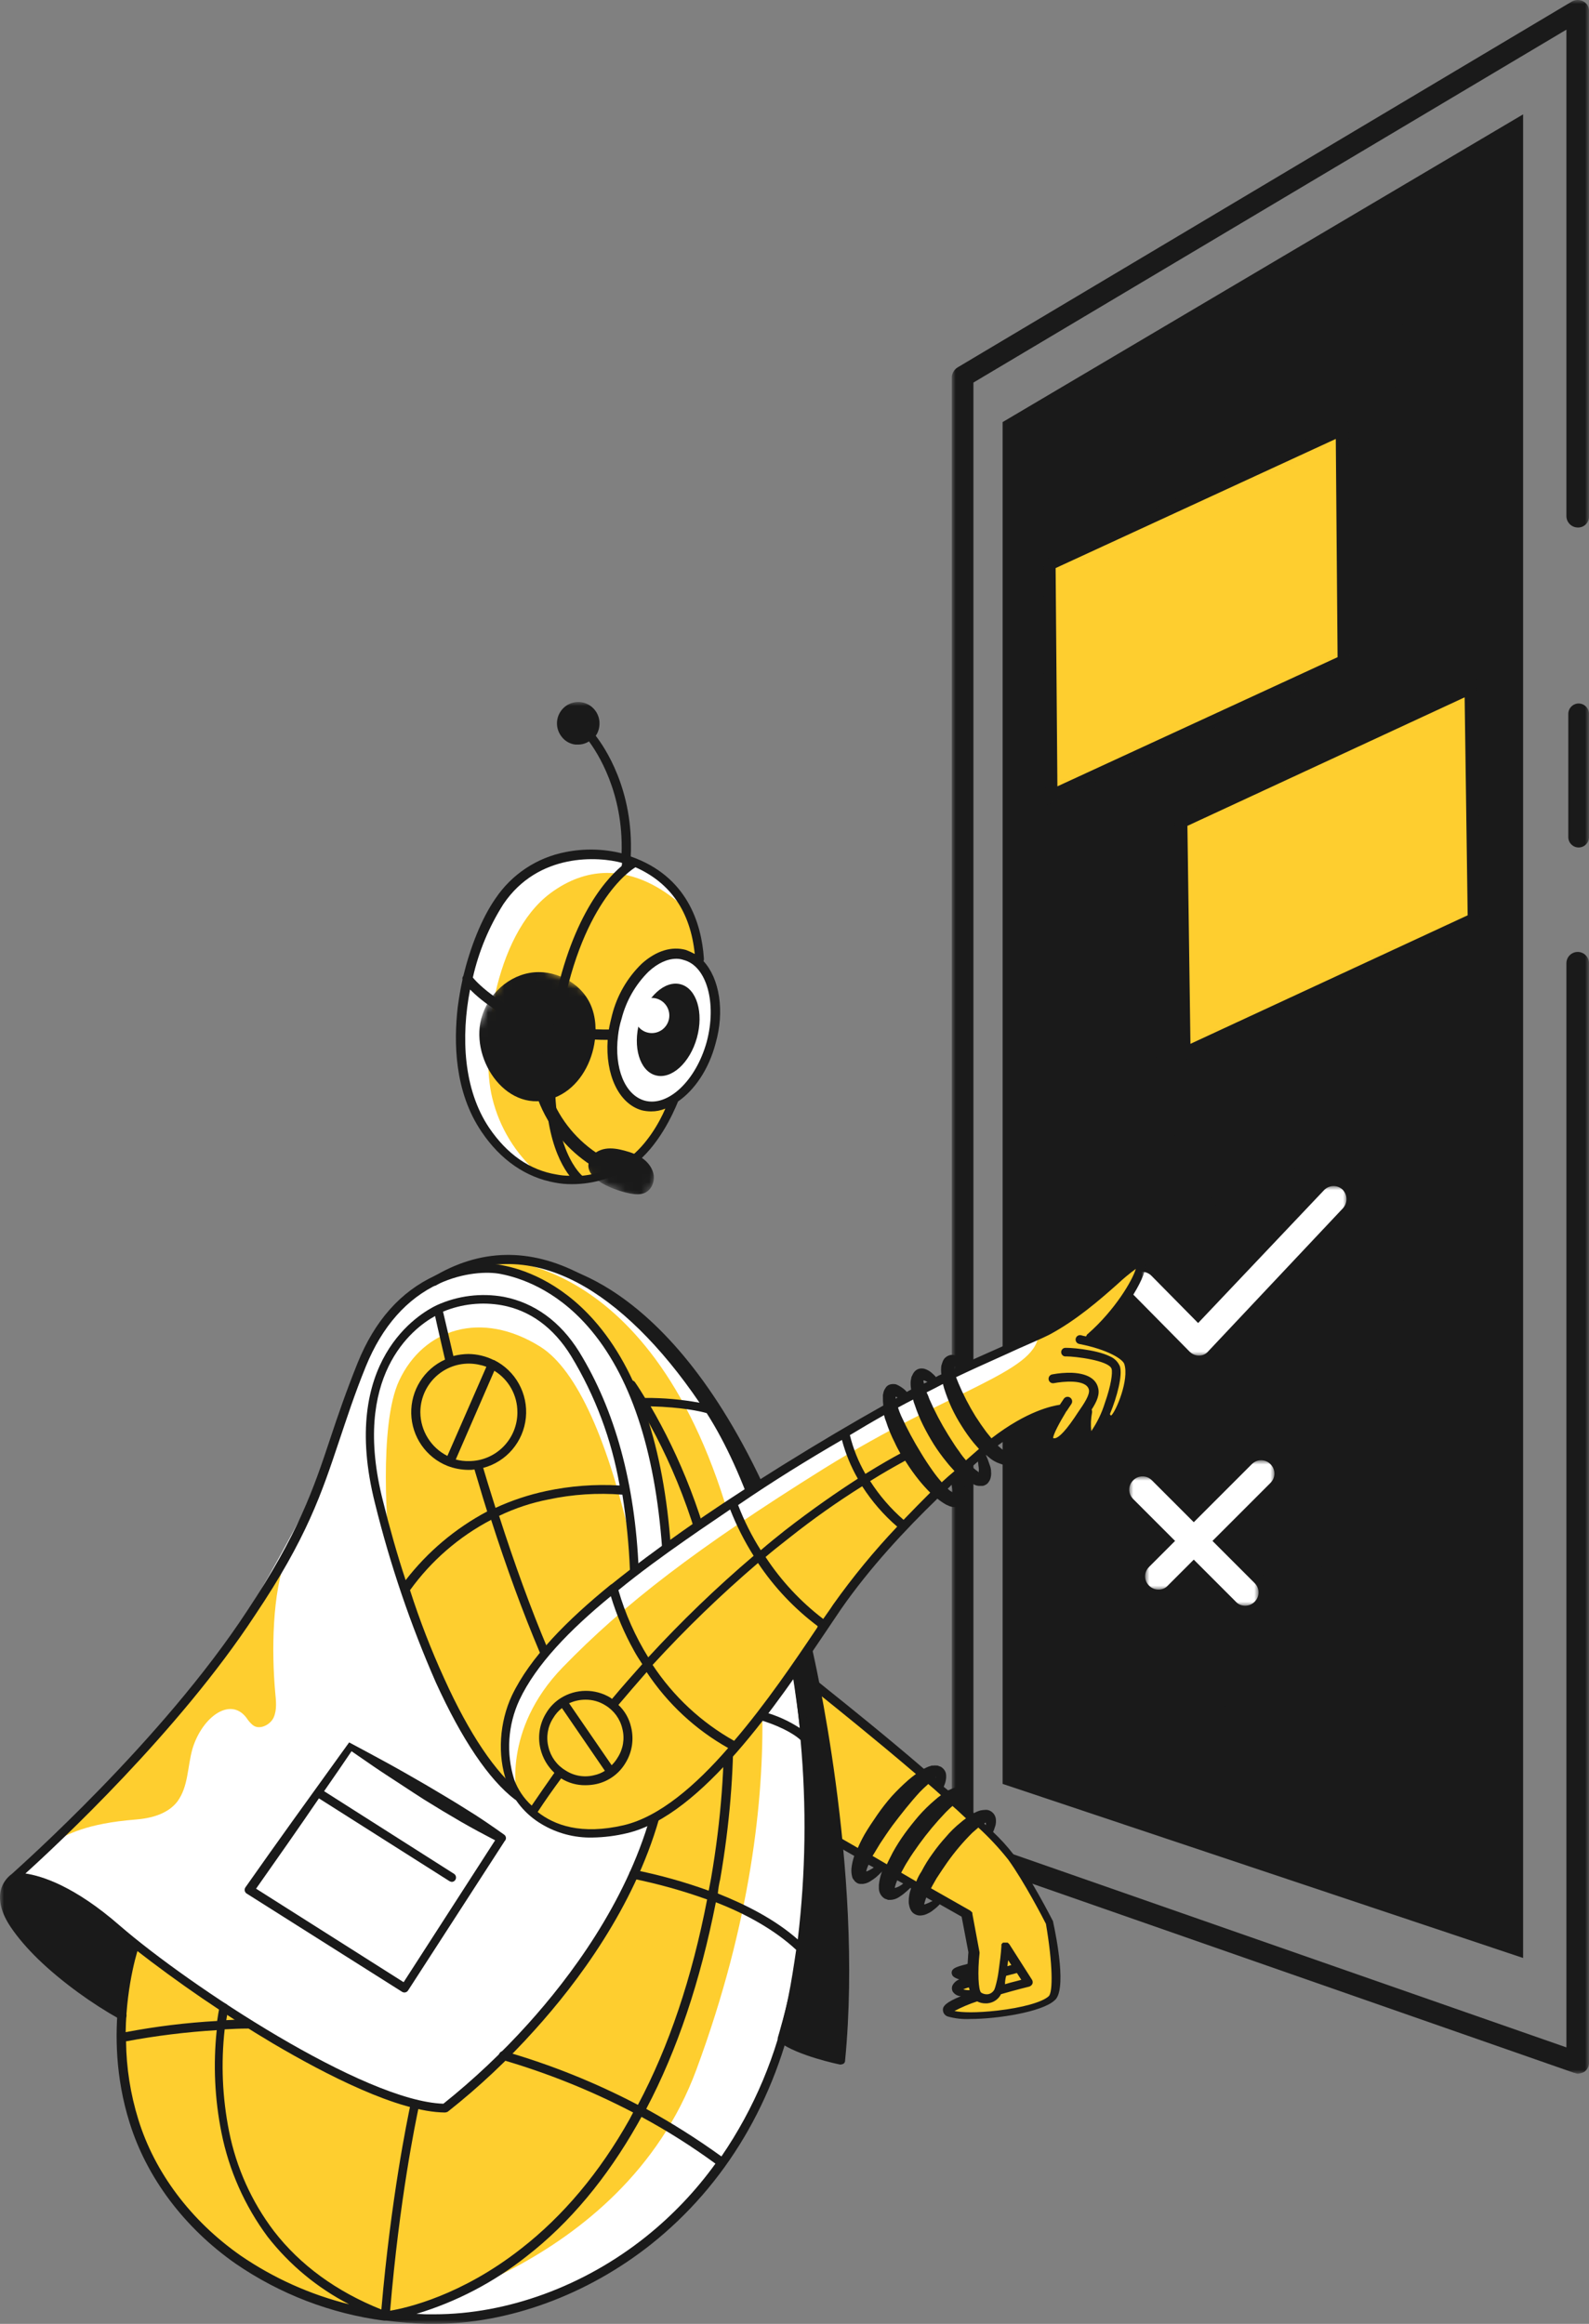
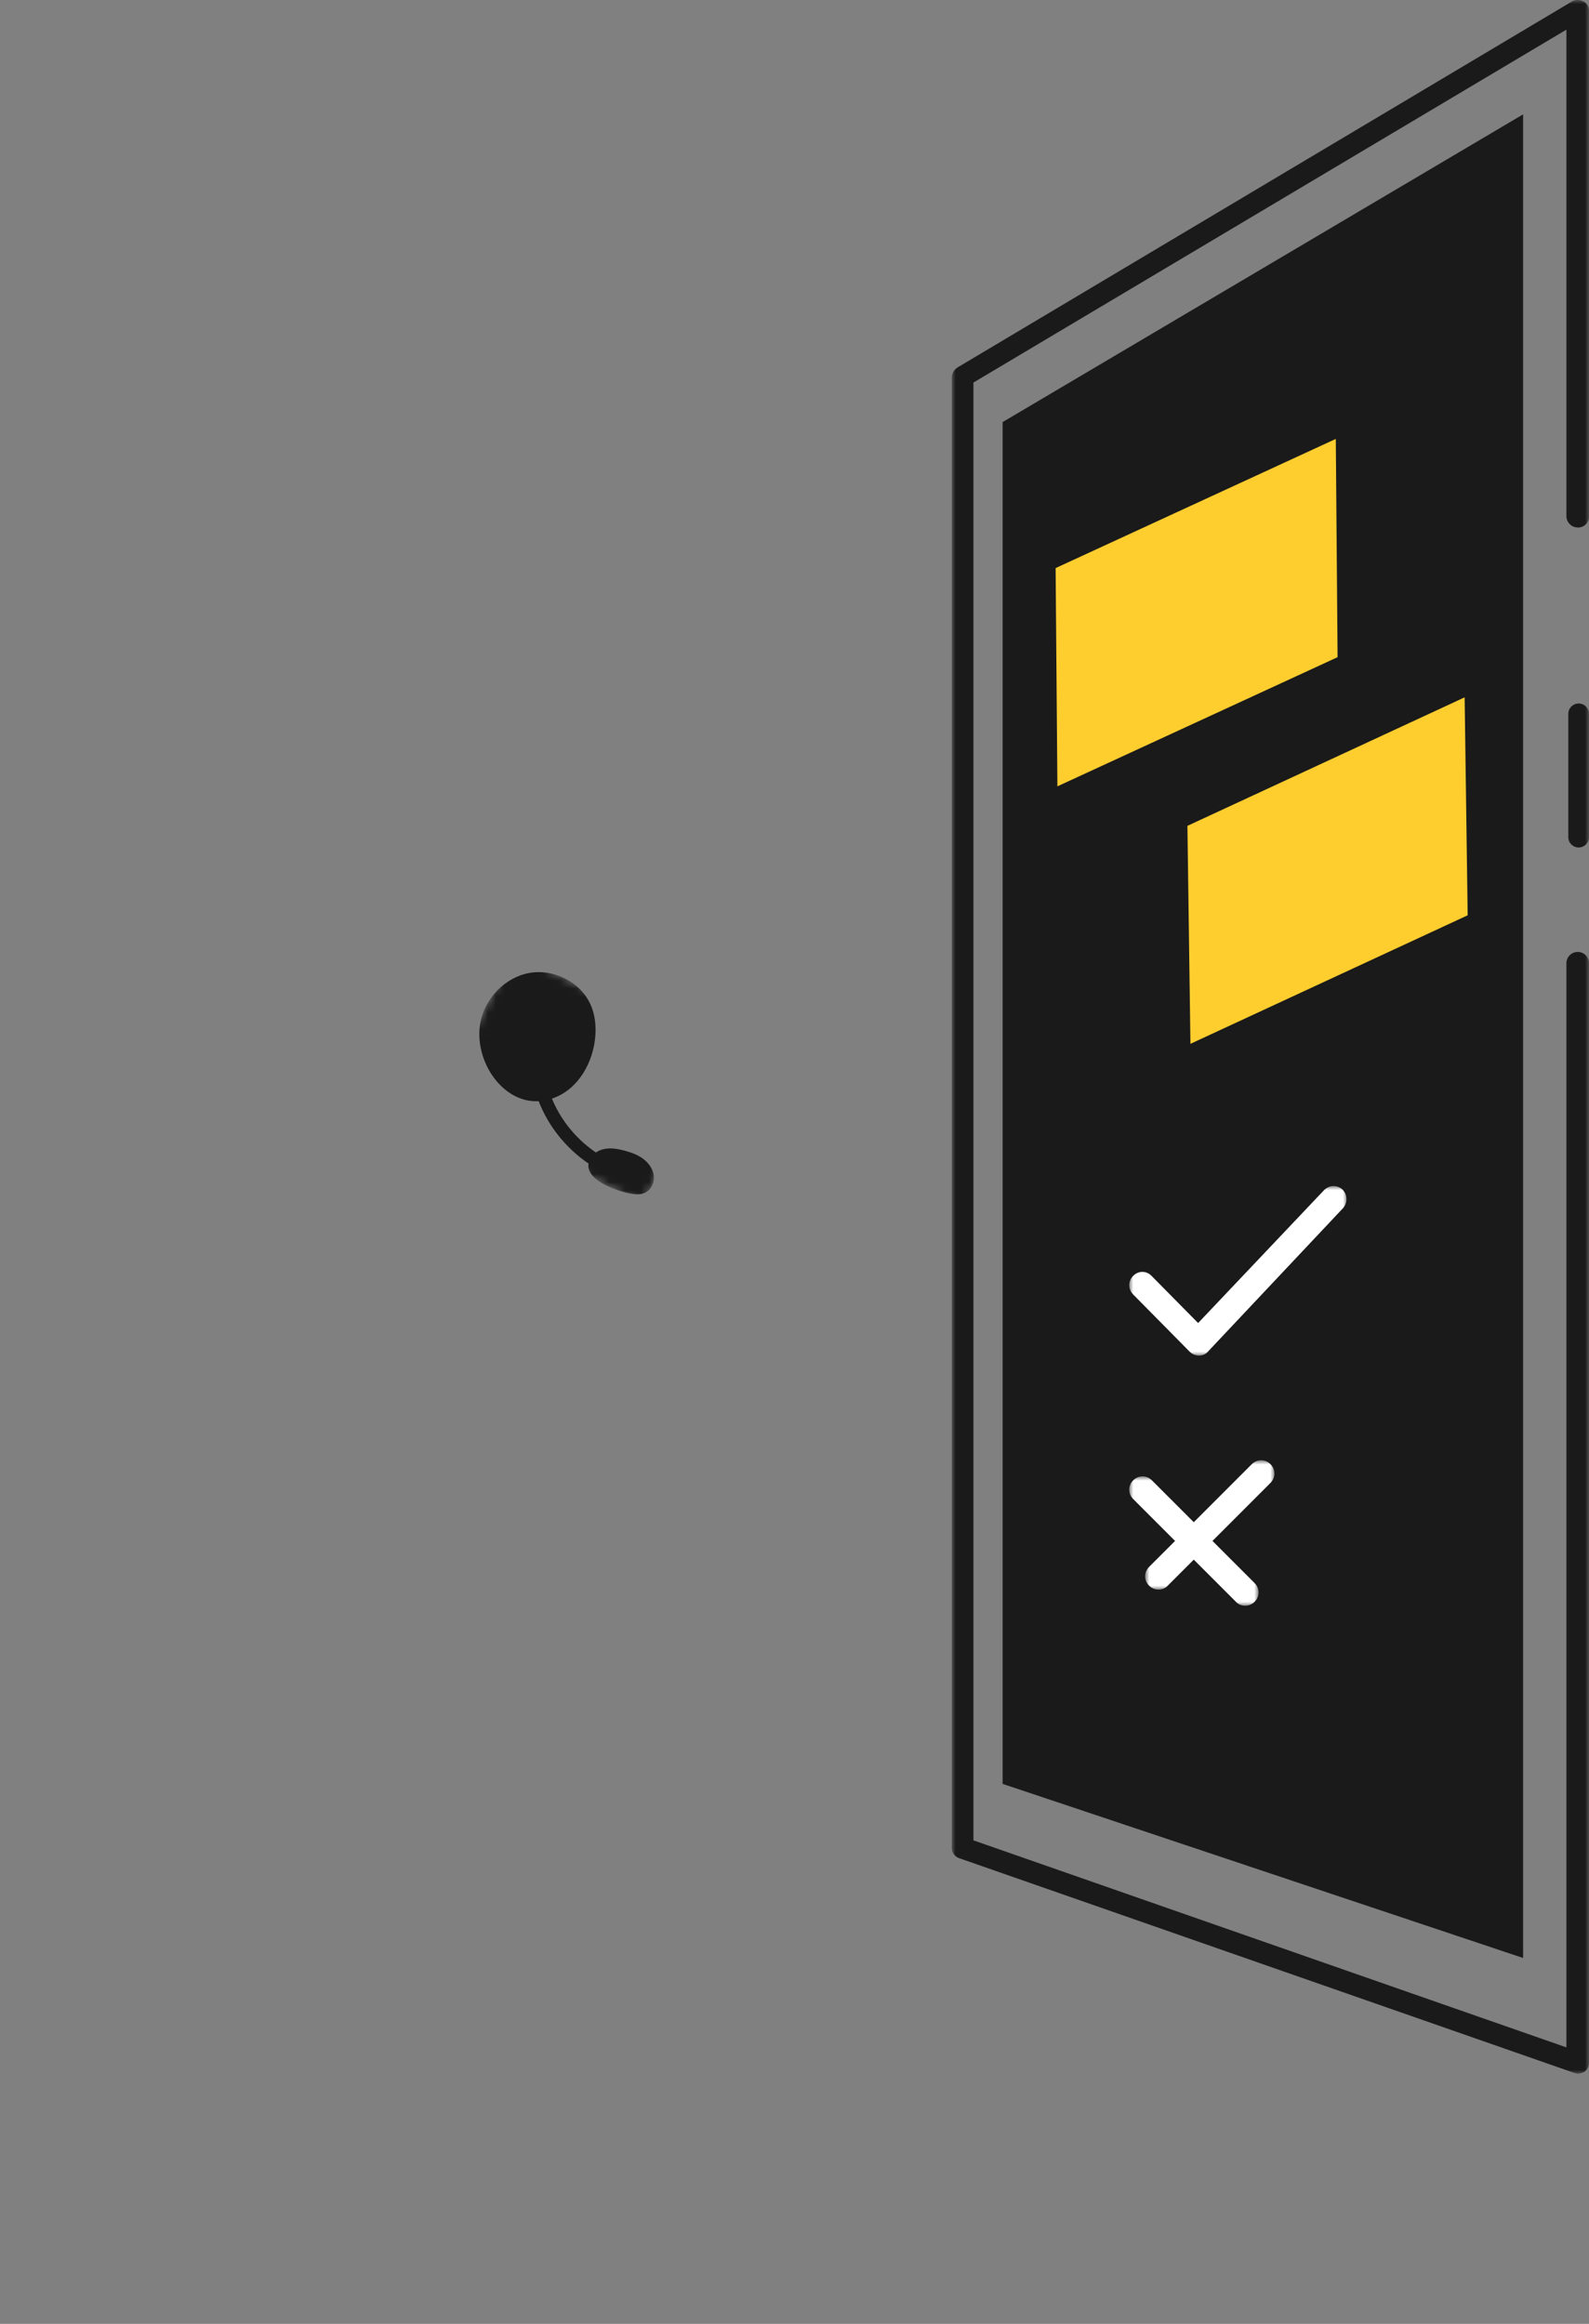
<svg xmlns="http://www.w3.org/2000/svg" width="197" height="288" viewBox="0 0 197 288" fill="none">
  <rect x="0" y="0" width="197" height="288" fill="#808080" stroke="none" />
  <mask id="mask0" mask-type="alpha" maskUnits="userSpaceOnUse" x="118" y="0" width="79" height="257">
    <rect x="118" width="79" height="257" fill="white" />
  </mask>
  <g mask="url(#mask0)">
    <path d="M188.832 242.654V14.171L124.301 52.31V221.077L188.832 242.654Z" fill="#1A1A1A" />
    <path d="M197 1.341C197.009 0.851 196.737 0.398 196.3 0.175C195.862 -0.058 195.337 -0.058 194.9 0.175L118.7 45.545C118.299 45.805 118.041 46.235 118 46.711V229.008C118.005 229.591 118.38 230.107 118.934 230.291L195.133 256.883C195.25 256.883 195.483 257 195.6 257C195.885 256.977 196.162 256.898 196.417 256.767C196.76 256.523 196.974 256.137 197 255.717V119.373C197 118.601 196.373 117.974 195.6 117.974C194.826 117.974 194.199 118.601 194.199 119.373V253.734L120.684 228.075V47.411L194.199 3.674V63.973C194.209 64.742 194.831 65.362 195.6 65.373C195.975 65.388 196.34 65.245 196.606 64.979C196.872 64.713 197.015 64.349 197 63.973V1.341Z" fill="#1A1A1A" />
    <path d="M195.716 87.183C195.01 87.189 194.439 87.76 194.433 88.466V103.745C194.433 104.453 195.007 105.028 195.716 105.028C196.425 105.028 197 104.453 197 103.745V88.466C196.994 87.76 196.423 87.189 195.716 87.183Z" fill="#1A1A1A" />
    <path d="M173.778 40.18C172.909 39.864 171.943 40.271 171.561 41.113L154.524 83.684L149.507 75.17C148.393 73.341 146.019 72.743 144.171 73.825C142.324 74.908 141.686 77.271 142.739 79.135L151.724 94.531L151.84 94.647C152.609 95.97 154.089 96.711 155.609 96.534C157.129 96.357 158.399 95.295 158.842 93.831L174.712 42.163C174.996 41.358 174.58 40.474 173.778 40.18Z" fill="#1A1A1A" />
    <path d="M173.778 96.747C172.909 96.431 171.943 96.838 171.561 97.68L154.524 140.251L149.507 131.737C148.393 129.908 146.019 129.31 144.171 130.392C142.324 131.475 141.686 133.838 142.739 135.702L151.724 151.098L151.84 151.214C152.609 152.537 154.089 153.278 155.609 153.101C157.129 152.924 158.399 151.862 158.842 150.398L174.712 98.73C174.943 97.928 174.544 97.08 173.778 96.747Z" fill="#1A1A1A" />
    <path d="M173.778 156.929C172.909 156.613 171.943 157.02 171.561 157.862L154.524 200.433L149.507 191.919C148.393 190.09 146.019 189.492 144.171 190.574C142.324 191.657 141.686 194.02 142.739 195.884L151.724 211.28L151.84 211.397C152.609 212.719 154.089 213.461 155.609 213.283C157.129 213.106 158.399 212.044 158.842 210.58L174.712 158.912C174.968 158.109 174.561 157.244 173.778 156.929Z" fill="#1A1A1A" />
  </g>
  <mask id="mask1" mask-type="alpha" maskUnits="userSpaceOnUse" x="118" y="52" width="61" height="48">
    <rect x="118.663" y="74.755" width="52.947" height="26.973" transform="rotate(-24.741 118.663 74.755)" fill="white" />
  </mask>
  <g mask="url(#mask1)">
    <path d="M166.37 53.195L130.097 69.91L130.332 98.652L166.605 81.937L166.37 53.195Z" fill="#FECE2F" stroke="#1A1A1A" stroke-width="1.543" />
  </g>
  <mask id="mask2" mask-type="alpha" maskUnits="userSpaceOnUse" x="135" y="84" width="60" height="48">
    <rect x="194.048" y="109.102" width="52.447" height="26.973" transform="rotate(155.136 194.048 109.102)" fill="white" />
  </mask>
  <g mask="url(#mask2)">
    <path d="M146.836 130.556L182.732 113.921L182.333 85.227L146.438 101.862L146.836 130.556Z" fill="#FECE2F" stroke="#1A1A1A" stroke-width="1.535" />
  </g>
  <mask id="mask3" mask-type="alpha" maskUnits="userSpaceOnUse" x="140" y="147" width="27" height="21">
    <rect x="140" y="147" width="27" height="21" fill="white" />
  </mask>
  <g mask="url(#mask3)">
    <path d="M147.482 167.506L140.488 160.424C139.837 159.765 139.837 158.776 140.488 158.118C141.139 157.459 142.114 157.459 142.765 158.118L148.539 163.965L164.154 147.494C164.804 146.835 165.78 146.835 166.431 147.412C167.081 148.071 167.081 149.059 166.512 149.718L149.759 167.506C149.19 168.165 148.133 168.165 147.482 167.506Z" fill="white" />
  </g>
  <mask id="mask4" mask-type="alpha" maskUnits="userSpaceOnUse" x="0" y="87" width="142" height="201">
-     <rect y="87" width="142" height="201" fill="white" />
-   </mask>
+     </mask>
  <g mask="url(#mask4)">
    <path d="M100.484 208.511C100.484 208.511 118.332 223.27 118.283 223.27C118.234 223.27 124.841 229.262 126.813 232.68C128.785 236.097 130.413 238.375 130.659 242.189C130.906 246.002 130.758 247.836 129.772 248.231C128.785 248.626 117.84 251.103 117.741 249.667C117.642 248.181 120.453 247.24 120.453 247.24C120.453 247.24 118.925 247.24 119.269 246.448C119.509 245.956 119.935 245.581 120.453 245.408L120.798 242.04L119.861 237.286L110.591 232.085L106.45 229.857L103.935 228.47L101.716 215.643L100.484 208.511Z" fill="#FECE2F" />
-     <path fill-rule="evenodd" clip-rule="evenodd" d="M130.561 238.177C130.568 238.122 130.549 238.068 130.511 238.028C130.413 237.83 127.849 232.828 125.68 229.857C124.903 228.847 124.046 227.902 123.116 227.033C123.116 227.008 123.128 226.996 123.14 226.984C123.152 226.971 123.165 226.959 123.165 226.934C123.221 226.821 123.261 226.693 123.303 226.557L123.303 226.557C123.335 226.455 123.369 226.348 123.411 226.241C123.48 225.965 123.497 225.679 123.46 225.398C123.426 225.183 123.342 224.979 123.214 224.804C123.062 224.603 122.857 224.448 122.622 224.358C122.432 224.294 122.229 224.277 122.031 224.309C121.915 224.309 121.817 224.325 121.735 224.339C121.677 224.349 121.628 224.358 121.587 224.358C121.293 224.434 121.01 224.551 120.748 224.705C120.649 224.605 120.55 224.518 120.451 224.431L120.451 224.431L120.451 224.431L120.451 224.431L120.451 224.431L120.451 224.431L120.451 224.431L120.451 224.431L120.451 224.431L120.451 224.431L120.451 224.431L120.451 224.431L120.451 224.431L120.451 224.431C120.353 224.345 120.254 224.258 120.156 224.16V224.11C120.268 223.891 120.351 223.658 120.403 223.417C120.496 223.129 120.513 222.822 120.452 222.525C120.437 222.291 120.35 222.066 120.205 221.882C120.03 221.663 119.788 221.506 119.516 221.437C119.305 221.387 119.086 221.387 118.875 221.437C118.707 221.446 118.541 221.479 118.382 221.536C118.196 221.599 118.007 221.682 117.832 221.759L117.832 221.759L117.831 221.759L117.831 221.759C117.73 221.804 117.633 221.847 117.543 221.883C117.444 221.808 117.358 221.734 117.272 221.66C117.185 221.586 117.099 221.511 117 221.437C117.019 221.382 117.044 221.32 117.071 221.254L117.071 221.254C117.116 221.141 117.167 221.017 117.198 220.892C117.288 220.587 117.321 220.268 117.296 219.951C117.276 219.694 117.173 219.45 117.002 219.258L116.855 219.109C116.83 219.084 116.793 219.059 116.756 219.035C116.719 219.01 116.682 218.985 116.658 218.961C116.523 218.919 116.391 218.87 116.263 218.812C116.05 218.787 115.835 218.787 115.622 218.812H115.474L115.375 218.862C115.351 218.862 115.314 218.874 115.277 218.886C115.24 218.898 115.203 218.911 115.178 218.911C114.936 219.008 114.741 219.106 114.547 219.203L114.537 219.208C109.857 215.179 105.038 211.319 102.755 209.49L102.755 209.49L102.755 209.49C102.007 208.891 101.531 208.509 101.422 208.412C101.264 208.283 101.048 208.25 100.859 208.325C100.67 208.401 100.536 208.574 100.51 208.777C100.483 208.979 100.568 209.181 100.732 209.303C100.751 209.323 101.021 209.539 101.491 209.916L101.491 209.916L101.491 209.916C103.386 211.437 108.532 215.565 113.551 219.852C113.206 220.1 112.91 220.347 112.614 220.595C111.888 221.234 111.197 221.912 110.544 222.625C109.91 223.351 109.317 224.111 108.768 224.904C108.226 225.696 107.684 226.489 107.19 227.33C106.881 227.877 106.601 228.439 106.351 229.016L104.034 227.679C103.775 227.528 103.444 227.617 103.294 227.877C103.144 228.137 103.232 228.469 103.491 228.62L105.907 230.006C105.735 230.503 105.619 231.018 105.562 231.542C105.527 231.908 105.561 232.277 105.661 232.631C105.696 232.762 105.764 232.881 105.858 232.978C105.883 233.003 105.907 233.04 105.932 233.078C105.957 233.115 105.981 233.152 106.006 233.176C106.031 233.201 106.068 233.226 106.105 233.251C106.142 233.276 106.179 233.3 106.203 233.325C106.333 233.418 106.488 233.47 106.647 233.473H106.99C107.326 233.436 107.648 233.317 107.927 233.127C108.149 232.99 108.363 232.841 108.568 232.681C108.859 232.437 109.102 232.194 109.345 231.95L109.357 231.938C109.357 231.987 109.357 231.987 109.308 232.037C109.135 232.534 109.02 233.049 108.963 233.572V234.068C108.97 234.274 109.021 234.476 109.11 234.662C109.237 234.933 109.444 235.157 109.702 235.306C109.837 235.347 109.968 235.397 110.097 235.454H110.442C110.773 235.432 111.094 235.331 111.379 235.159C111.6 235.022 111.814 234.874 112.02 234.714L112.02 234.714C112.315 234.466 112.611 234.218 112.859 233.971L112.957 234.02C112.957 234.045 112.945 234.07 112.933 234.094C112.92 234.119 112.908 234.144 112.908 234.169C112.742 234.646 112.659 235.149 112.662 235.654C112.654 235.805 112.67 235.955 112.711 236.1C112.746 236.307 112.812 236.508 112.908 236.694C113.022 236.933 113.213 237.125 113.45 237.239C113.661 237.354 113.901 237.406 114.141 237.388C114.451 237.372 114.754 237.288 115.028 237.14C115.259 237.038 115.474 236.904 115.669 236.744C115.971 236.523 116.252 236.275 116.508 236.001L119.22 237.536L120.059 241.944C120.033 242.156 120.021 242.397 120.008 242.658C119.996 242.885 119.984 243.127 119.961 243.38C119.909 243.387 119.858 243.404 119.813 243.43C118.58 243.727 118.186 243.925 118.038 244.222C117.964 244.379 117.964 244.561 118.038 244.718C118.087 244.866 118.186 245.064 118.925 245.312C118.565 245.448 118.266 245.713 118.086 246.055C117.977 246.312 117.995 246.606 118.135 246.847C118.363 247.171 118.727 247.372 119.122 247.392C117.297 248.135 116.853 248.63 116.903 249.125C116.92 249.502 117.18 249.824 117.544 249.918C118.426 250.16 119.342 250.26 120.255 250.215C123.756 250.215 129.18 249.323 130.709 247.937C132.287 246.794 131.004 240.207 130.561 238.177ZM122.179 225.745L122.179 225.745L122.179 225.747C122.179 225.771 122.179 225.782 122.185 225.788C122.191 225.794 122.203 225.794 122.228 225.794C122.215 225.795 122.202 225.79 122.193 225.78C122.184 225.771 122.179 225.76 122.179 225.747V225.745ZM122.228 225.894C122.174 225.887 122.119 225.905 122.08 225.943V225.946C122.054 225.946 122.032 225.966 122.031 225.993L122.228 226.191V225.894ZM113.599 233.174L111.726 232.084C111.791 231.966 111.856 231.846 111.921 231.723C112.106 231.381 112.296 231.025 112.514 230.697C112.958 229.954 113.451 229.261 113.944 228.568C114.952 227.172 116.056 225.848 117.248 224.606L117.309 224.546L117.309 224.546L117.309 224.546L117.309 224.545L117.309 224.545C117.578 224.277 117.811 224.044 118.087 223.814C118.473 224.138 118.838 224.482 119.196 224.82C119.386 225 119.575 225.178 119.763 225.349C119.538 225.499 119.324 225.664 119.123 225.845C118.439 226.391 117.811 227.005 117.249 227.677C116.665 228.319 116.122 228.997 115.622 229.707C115.105 230.413 114.643 231.159 114.241 231.936C113.979 232.322 113.763 232.738 113.599 233.175V233.174ZM119.136 222.858C119.126 222.849 119.121 222.836 119.122 222.823L119.171 222.872C119.158 222.873 119.145 222.867 119.136 222.858ZM119.072 223.07C119.112 223.032 119.166 223.014 119.22 223.021V223.316L119.023 223.118C119.024 223.105 119.029 223.093 119.039 223.084C119.048 223.075 119.061 223.071 119.074 223.072L119.072 223.07ZM115.972 220.223C115.97 220.215 115.968 220.206 115.967 220.198L115.966 220.199C115.966 220.199 115.935 220.199 115.972 220.223ZM115.972 220.223C115.979 220.251 115.995 220.277 116.017 220.297V220.248C115.996 220.238 115.982 220.23 115.972 220.223ZM109.114 228.469L109.114 228.469C109.607 227.726 110.1 226.983 110.643 226.24C111.727 224.804 112.861 223.367 114.044 222.08C114.338 221.785 114.686 221.436 114.981 221.188L115.08 221.089C115.577 221.498 116.074 221.948 116.533 222.363L116.658 222.476C116.4 222.659 116.153 222.857 115.918 223.07C115.197 223.679 114.521 224.342 113.897 225.051C113.305 225.744 112.713 226.487 112.171 227.23C111.632 227.976 111.138 228.753 110.692 229.558C110.609 229.725 110.526 229.886 110.443 230.047C110.279 230.365 110.116 230.682 109.952 231.043L108.177 230.004C108.335 229.765 108.494 229.497 108.661 229.215L108.661 229.215C108.804 228.973 108.953 228.722 109.112 228.47L109.114 228.469ZM107.388 231.938C107.578 231.876 107.759 231.793 107.931 231.69L107.929 231.689C108.068 231.618 108.2 231.535 108.325 231.442L107.684 231.095C107.549 231.362 107.45 231.645 107.388 231.938ZM111.482 233.77C111.323 233.849 111.158 233.915 110.989 233.968H110.94V233.919C111.007 233.612 111.106 233.314 111.233 233.027L111.973 233.423C111.825 233.56 111.659 233.676 111.48 233.769L111.482 233.77ZM114.937 235.899L114.937 235.899C115.022 235.862 115.108 235.825 115.181 235.801L115.177 235.8C115.316 235.716 115.465 235.649 115.62 235.602L114.831 235.157L114.824 235.178C114.728 235.468 114.632 235.756 114.584 235.949V235.999H114.688C114.763 235.974 114.85 235.936 114.937 235.899ZM120.207 246.646C119.941 246.647 119.676 246.614 119.418 246.547C119.64 246.442 119.871 246.359 120.108 246.299C120.157 246.41 120.191 246.526 120.207 246.646ZM123.658 249.172C126.715 248.825 129.23 248.132 130.019 247.389H130.018C130.561 246.893 130.511 243.328 129.672 238.423C129.376 237.828 126.96 233.173 124.988 230.449C123.861 229.033 122.624 227.708 121.29 226.488C121.166 226.587 121.043 226.698 120.92 226.81L120.92 226.81L120.92 226.81L120.92 226.81C120.796 226.921 120.673 227.033 120.55 227.132C119.411 228.261 118.372 229.488 117.445 230.798C117.001 231.442 116.558 232.085 116.114 232.779C116.024 232.94 115.935 233.095 115.848 233.246L115.848 233.246L115.848 233.246C115.695 233.511 115.549 233.764 115.424 234.017L120.305 236.791C120.305 236.804 120.31 236.816 120.319 236.826C120.328 236.835 120.341 236.84 120.354 236.84L120.403 236.889C120.417 236.889 120.429 236.894 120.439 236.903C120.448 236.913 120.453 236.926 120.453 236.939C120.477 236.964 120.477 236.976 120.477 236.982C120.477 236.983 120.477 236.983 120.477 236.984C120.477 236.985 120.478 236.985 120.478 236.986C120.479 236.988 120.484 236.988 120.502 236.988C120.515 236.988 120.528 236.993 120.537 237.002C120.547 237.012 120.552 237.025 120.552 237.038V237.186L121.439 241.941V242.09C121.192 244.367 121.291 246.648 121.636 246.943C121.897 247.118 122.214 247.188 122.524 247.141C122.874 247.065 123.167 246.826 123.313 246.497C123.306 246.443 123.324 246.388 123.362 246.349C123.567 245.669 123.716 244.973 123.806 244.268C123.953 243.229 124.102 242.09 124.151 241.198V240.95C124.164 240.951 124.177 240.946 124.186 240.936C124.195 240.927 124.2 240.914 124.2 240.901L124.249 240.851C124.249 240.838 124.254 240.825 124.263 240.816C124.273 240.807 124.286 240.801 124.299 240.802L124.348 240.752H124.94C124.94 240.766 124.945 240.778 124.954 240.788C124.963 240.797 124.976 240.802 124.989 240.802L125.038 240.851C125.063 240.876 125.063 240.888 125.063 240.895C125.063 240.896 125.063 240.898 125.064 240.898C125.065 240.901 125.07 240.901 125.088 240.901C125.101 240.901 125.113 240.906 125.123 240.915C125.132 240.924 125.137 240.937 125.137 240.95L127.948 245.358C128.037 245.508 128.055 245.689 127.998 245.853C127.919 246.019 127.777 246.144 127.603 246.2C127.603 246.2 125.976 246.596 124.102 247.141C123.818 247.706 123.29 248.107 122.673 248.231C122.512 248.272 122.345 248.289 122.18 248.28C121.82 248.281 121.465 248.196 121.144 248.033C120.175 248.348 119.235 248.746 118.333 249.221C119.171 249.42 121.094 249.469 123.658 249.172ZM125.384 243.526L124.891 243.675C124.916 243.55 124.928 243.426 124.94 243.302L124.94 243.302C124.953 243.178 124.965 243.055 124.989 242.932L125.384 243.526ZM126.074 244.516L124.743 244.863H124.743C124.649 245.202 124.599 245.552 124.595 245.904C125.06 245.757 125.507 245.646 125.897 245.549C126.169 245.481 126.414 245.42 126.616 245.359L126.074 244.516Z" fill="#1A1A1A" />
    <path d="M16.761 241C16.761 241 11.534 254.025 18.733 267.942C25.931 281.858 40.676 285.92 47.873 287.01C55.07 288.099 72.872 287.158 86.579 271.754C100.286 256.35 100.484 234.857 100.484 234.857C100.484 234.857 100.04 211.431 98.708 203.557C97.377 195.682 91.114 176.714 83.571 168.393C76.028 160.073 68.977 154.478 59.016 157.004L27.164 222.18L16.761 241Z" fill="#FECE2F" />
    <path d="M61.137 156.162C61.137 156.162 82.733 155.024 91.707 192.96L93.876 185.927C93.876 185.927 88.206 168.148 75.289 160.322C66.758 155.172 61.137 156.162 61.137 156.162Z" fill="white" />
    <path d="M86.579 271.706C100.286 256.304 100.484 234.809 100.484 234.809C100.484 234.809 100.04 211.384 98.708 203.509C98.205 200.868 97.563 198.257 96.785 195.684L92.446 195.634C92.446 195.634 99.991 219.605 86.332 256.502C77.063 281.512 47.873 286.96 47.873 286.96C55.022 288.099 72.872 287.158 86.579 271.706Z" fill="white" />
    <path d="M59.263 157.202C55.072 157.202 53.001 158.094 49.106 162.254C45.162 166.464 40.033 182.659 40.033 182.659C40.033 182.659 30.517 202.023 23.91 209.65C16.711 217.971 1.673 232.977 1.673 232.977L15.133 239.516C15.133 239.516 25.882 247.688 36.582 254.176C47.331 260.664 55.169 261.258 55.169 261.258C55.169 261.258 64.537 254.028 70.898 245.162C77.209 236.297 79.773 229.017 81.203 225.302C81.203 225.302 83.57 199.005 82.238 187.465C80.907 175.925 75.286 161.365 65.967 158.492C65.919 158.49 60.989 157.202 59.263 157.202Z" fill="white" />
    <path d="M34.117 209.7C34.215 210.789 34.363 211.879 33.919 212.869C33.475 213.81 32.095 214.454 31.306 213.761C31.084 213.571 30.885 213.355 30.714 213.117C28.742 210.096 25.092 212.671 23.86 216.732C23.219 219.011 23.367 221.388 21.987 223.27C20.803 224.805 18.733 225.35 16.81 225.498C10.597 225.994 8.378 227.38 6.652 228.222C8.576 226.786 12.224 222.923 13.802 221.14C19.571 214.553 24.551 209.65 29.482 202.419C30.714 200.636 34.117 194.297 35.546 192.811C33.722 197.368 33.673 204.748 34.117 209.7Z" fill="#FECE2F" />
    <path d="M73.66 163.641C69.322 158.737 64.687 157.252 62.271 156.806C61.63 156.658 58.129 156.162 53.938 158.094C49.648 160.075 46.443 163.69 44.323 168.94C42.893 172.506 41.907 175.378 40.97 178.201C38.85 184.59 36.976 190.086 30.665 199.597C20.064 215.79 2.266 231.491 1.475 232.234C0.791 232.726 0.302 233.445 0.094 234.264C-0.199 235.602 0.193 237.137 1.327 238.821C3.102 241.446 5.913 244.17 9.709 246.943C11.368 248.152 13.097 249.26 14.887 250.261C14.962 250.301 15.048 250.319 15.133 250.311C15.383 250.311 15.603 250.144 15.671 249.903C15.74 249.662 15.641 249.404 15.429 249.271C15.259 249.182 15.095 249.083 14.936 248.976C14.985 247.886 15.725 244.915 15.824 244.518C16.021 243.726 16.612 242.488 16.711 241.547C22.166 245.797 27.88 249.701 33.821 253.235C40.379 257.098 49.401 261.754 55.17 261.803C55.291 261.793 55.408 261.76 55.516 261.704C59.399 258.638 63.012 255.241 66.314 251.551C71.59 245.707 78.542 236.446 81.698 225.451C81.77 225.154 81.592 224.853 81.298 224.773C81.004 224.693 80.7 224.863 80.613 225.156C77.508 235.953 70.653 245.065 65.475 250.81C62.247 254.392 58.735 257.704 54.973 260.714C45.161 260.419 23.417 246.054 14.887 238.673C9.216 233.72 5.173 232.481 3.152 232.183C7.146 228.568 22.184 214.552 31.602 200.19C38.061 190.581 39.885 185.035 42.055 178.547C42.992 175.773 43.928 172.852 45.358 169.335C47.38 164.383 50.435 160.916 54.431 159.083C57.439 157.697 60.446 157.548 62.123 157.895C64.391 158.34 68.779 159.727 72.872 164.383C78.098 170.325 81.204 179.587 82.092 191.919C82.135 192.206 82.393 192.41 82.681 192.384C82.969 192.357 83.186 192.11 83.177 191.82C82.289 179.241 79.084 169.782 73.66 163.641Z" fill="#1A1A1A" />
    <path fill-rule="evenodd" clip-rule="evenodd" d="M57.782 224.209C59.411 225.2 60.987 226.29 62.516 227.379C62.64 227.469 62.718 227.61 62.727 227.764C62.737 227.917 62.677 228.067 62.565 228.171L50.583 246.694C50.416 246.935 50.09 247 49.844 246.843L30.565 234.659C30.324 234.492 30.259 234.164 30.417 233.916C34.308 228.372 38.281 222.869 42.224 217.409C42.578 216.918 42.932 216.428 43.286 215.938C44.864 216.78 46.442 217.622 48.069 218.514C49.696 219.406 51.323 220.346 52.95 221.287L55.366 222.724C56.205 223.219 56.993 223.714 57.782 224.209L57.782 224.209ZM31.748 234.065L50.041 245.654L61.383 228.07C59.953 227.329 58.573 226.586 57.192 225.794C56.819 225.569 56.434 225.345 56.049 225.12C55.67 224.899 55.291 224.678 54.924 224.457L52.656 223.07C51.779 222.512 50.902 221.937 50.015 221.354C49.406 220.954 48.791 220.551 48.169 220.148C46.922 219.341 45.708 218.501 44.447 217.627C44.162 217.43 43.874 217.23 43.583 217.03C42.513 218.619 41.441 220.164 40.372 221.707C40.308 221.799 40.245 221.891 40.181 221.982L56.303 232.232C56.543 232.4 56.609 232.728 56.451 232.975C56.356 233.13 56.188 233.224 56.007 233.223C55.902 233.212 55.801 233.179 55.711 233.124L39.539 222.872C36.987 226.617 34.387 230.313 31.787 234.009L31.748 234.065Z" fill="#1A1A1A" />
    <path d="M66.758 156.509C66.758 156.509 81.648 156.509 94.517 183.798L92.94 184.788C92.94 184.788 91.411 180.232 86.234 172.159C81.056 164.087 73.019 157.054 66.758 156.509Z" fill="#1A1A1A" />
    <path d="M100.681 204.301C100.616 204.088 100.449 203.921 100.237 203.856C100.012 203.828 99.794 203.947 99.695 204.153L98.265 206.877C98.224 206.988 98.207 207.106 98.215 207.223C98.215 207.322 100.138 218.515 100.187 229.312C100.236 240.058 96.489 252.341 96.44 252.491C96.381 252.71 96.459 252.944 96.637 253.085C98.905 254.77 103.885 255.808 104.132 255.858H104.23C104.351 255.848 104.468 255.815 104.576 255.759C104.706 255.671 104.781 255.521 104.773 255.363C107.091 231.541 100.73 204.549 100.681 204.301Z" fill="#1A1A1A" />
    <path d="M75.386 105.943C72.822 105.398 64.292 104.903 59.657 116.096C55.022 127.289 56.058 138.63 63.651 143.83C71.245 148.981 79.331 145.861 82.881 137.244L86.727 118.473C86.727 118.473 87.022 108.469 75.386 105.943Z" fill="#FECE2F" />
    <path d="M75.386 105.943C72.822 105.398 64.292 104.903 59.657 116.096C55.022 127.289 56.058 138.63 63.651 143.83C64.622 144.49 65.663 145.038 66.756 145.465C63.927 143.018 61.927 139.746 61.036 136.104C59.508 129.963 61.184 115.947 68.235 110.698C77.456 103.863 85.443 113.124 85.443 113.124C84.064 110.301 81.204 107.181 75.386 105.943Z" fill="white" />
-     <path d="M80.564 119.266C79.796 119.888 79.145 120.643 78.64 121.494C77.153 123.918 76.289 126.675 76.126 129.517C76.027 131.3 76.225 133.184 77.161 134.718C78.098 136.251 79.923 137.293 81.648 136.897C82.534 136.65 83.346 136.191 84.015 135.56C85.757 134.172 87.073 132.317 87.812 130.211C88.044 129.364 88.225 128.504 88.354 127.635C88.577 126.544 88.676 125.431 88.65 124.317C88.502 122.485 87.615 120.256 86.135 119.068C84.607 117.928 82.043 118.176 80.564 119.266Z" fill="white" />
+     <path d="M80.564 119.266C79.796 119.888 79.145 120.643 78.64 121.494C77.153 123.918 76.289 126.675 76.126 129.517C76.027 131.3 76.225 133.184 77.161 134.718C78.098 136.251 79.923 137.293 81.648 136.897C85.757 134.172 87.073 132.317 87.812 130.211C88.044 129.364 88.225 128.504 88.354 127.635C88.577 126.544 88.676 125.431 88.65 124.317C88.502 122.485 87.615 120.256 86.135 119.068C84.607 117.928 82.043 118.176 80.564 119.266Z" fill="white" />
    <ellipse cx="82.841" cy="127.627" rx="5.851" ry="3.694" transform="rotate(-74.478 82.841 127.627)" fill="#1A1A1A" />
    <ellipse cx="80.81" cy="125.852" rx="2.17" ry="2.179" fill="white" />
    <path fill-rule="evenodd" clip-rule="evenodd" d="M87.269 118.822C87.277 118.923 87.26 119.024 87.22 119.117C89.192 121.246 89.883 125.308 88.699 129.372C87.861 132.542 86.086 135.117 84.064 136.504C83.423 138.088 81.599 142.1 78.542 144.378C76.292 145.928 73.627 146.756 70.899 146.755C70.188 146.761 69.478 146.695 68.779 146.557C65.229 145.915 62.073 143.784 59.707 140.267C56.305 135.267 56.255 129.124 56.748 124.816C56.896 123.677 57.093 122.537 57.34 121.398C57.3 121.242 57.337 121.077 57.439 120.952C58.328 117.336 59.707 113.82 61.432 111.344C63.45 108.346 66.573 106.279 70.111 105.599C72.411 105.138 74.784 105.188 77.063 105.747C77.309 98.17 74.006 93.217 73.019 91.88C72.622 92.137 72.16 92.274 71.688 92.276H71.343C70.656 92.2 70.031 91.842 69.618 91.285C68.876 90.34 68.863 89.012 69.585 88.052C70.307 87.092 71.582 86.741 72.69 87.198C73.798 87.655 74.46 88.805 74.302 89.998C74.259 90.426 74.106 90.836 73.858 91.186C74.893 92.524 78.591 97.823 78.197 106.143C85.149 108.57 86.973 114.364 87.269 118.822ZM85.05 117.73C85.421 117.875 85.783 118.04 86.135 118.226C85.592 112.976 83.128 109.41 78.788 107.481C78.098 107.876 71.836 112.086 69.42 126.993C71.414 127.412 73.448 127.612 75.485 127.588C75.585 126.993 75.731 126.399 75.879 125.805C76.493 123.37 77.775 121.157 79.577 119.416C81.352 117.829 83.275 117.235 85.05 117.73ZM62.419 112.033C66.758 105.644 74.203 106.139 77.112 106.934C77.12 107.068 77.103 107.202 77.063 107.33C74.844 109.212 70.308 114.412 68.286 126.744C62.419 125.159 59.263 121.94 58.622 121.147C59.353 117.912 60.638 114.828 62.419 112.033ZM58.277 122.632C57.143 128.476 57.439 135.013 60.643 139.768V139.769C62.862 143.038 65.673 145.019 69.025 145.562C69.546 145.663 70.074 145.713 70.603 145.711C69.222 143.927 66.561 138.876 68.089 128.08V127.98C62.813 126.643 59.657 124.018 58.277 122.632ZM77.901 143.581C76.205 144.766 74.237 145.499 72.181 145.711L72.132 145.661L72.125 145.655C71.912 145.462 67.384 141.356 69.272 128.278C71.204 128.669 73.169 128.868 75.14 128.872H75.337C75.043 133.131 76.668 136.746 79.528 137.588C79.915 137.686 80.312 137.736 80.711 137.737C81.32 137.742 81.924 137.624 82.487 137.39C81.747 139.125 80.169 141.899 77.901 143.583V143.581ZM79.923 136.402C82.831 137.194 86.283 133.926 87.615 129.121C88.896 124.317 87.615 119.711 84.755 118.969C84.469 118.871 84.169 118.821 83.867 118.82C82.733 118.82 81.548 119.365 80.415 120.405C78.79 122.01 77.63 124.031 77.063 126.249C76.844 126.942 76.695 127.655 76.619 128.378C76.126 132.34 77.457 135.708 79.923 136.402Z" fill="#1A1A1A" />
    <path d="M71.294 167.801C66.217 159.629 58.178 160.422 54.283 162.254C51.965 163.344 42.646 169.138 46.936 186.175C50.88 201.726 57.389 217.426 64.096 222.626L78.543 194.693C78.147 183.302 75.436 174.438 71.294 167.801Z" fill="#FECE2F" />
    <path d="M48.169 190.83C48.169 190.83 46.837 176.666 49.5 171.069C52.508 164.681 59.657 162.304 67.004 166.909C71.54 169.782 75.485 178.647 78.394 191.87C78.394 191.87 76.964 174.883 71.294 167.801C65.623 160.719 58.573 159.431 52.557 163.294C46.542 167.157 45.112 174.14 46.246 182.411C47.281 190.682 48.169 190.83 48.169 190.83Z" fill="white" />
    <path fill-rule="evenodd" clip-rule="evenodd" d="M71.788 167.504C69.471 163.789 66.266 161.462 62.47 160.719C59.651 160.21 56.745 160.573 54.137 161.759C52.066 162.749 42.007 168.544 46.494 186.324C48.371 193.923 50.895 201.346 54.038 208.511C57.243 215.544 60.596 220.546 63.85 223.022C63.954 223.085 64.073 223.119 64.194 223.123C64.365 223.131 64.53 223.058 64.638 222.925C64.731 222.807 64.773 222.657 64.754 222.507C64.736 222.358 64.658 222.223 64.539 222.132C61.482 219.755 58.179 214.901 55.072 208.017C53.444 204.456 52.029 200.801 50.832 197.072C53.464 193.42 56.908 190.435 60.89 188.354C62.813 194.347 64.834 199.844 66.905 204.748C66.995 204.945 67.183 205.078 67.398 205.095C67.468 205.102 67.538 205.085 67.596 205.046C67.733 204.987 67.841 204.875 67.897 204.736C67.953 204.597 67.951 204.441 67.892 204.303C65.821 199.4 63.799 193.851 61.876 187.86C63.819 186.924 65.874 186.242 67.99 185.83C71.003 185.188 74.092 184.988 77.161 185.235C77.659 188.334 77.972 191.459 78.098 194.595C78.1 194.896 78.342 195.139 78.64 195.14C78.791 195.136 78.934 195.07 79.037 194.958C79.139 194.846 79.192 194.698 79.183 194.546C78.739 183.897 76.274 174.784 71.788 167.504ZM50.291 195.832L50.29 195.831C53.02 192.303 56.466 189.399 60.4 187.314C60.049 186.223 59.718 185.11 59.381 183.977L59.381 183.977L59.381 183.977L59.381 183.977C59.198 183.362 59.013 182.741 58.822 182.114C58.578 182.155 58.331 182.171 58.083 182.163C57.19 182.157 56.304 181.989 55.47 181.668C52.814 180.604 51.049 178.05 50.984 175.179C50.92 172.309 52.569 169.677 55.174 168.494C54.998 167.727 54.835 167.022 54.687 166.385C54.34 164.882 54.08 163.757 53.941 163.096C51.13 164.631 43.536 170.525 47.48 186.026C48.319 189.394 49.255 192.713 50.29 195.831L50.289 195.832H50.291ZM62.386 179.306C63.515 178.173 64.148 176.635 64.146 175.032H64.144C64.157 172.93 63.073 170.976 61.286 169.881L56.503 180.876C57.033 181.021 57.581 181.087 58.13 181.074C59.727 181.076 61.258 180.44 62.386 179.306ZM55.467 180.432C53.429 179.407 52.134 177.322 52.114 175.033C52.112 173.43 52.745 171.892 53.874 170.759C55.002 169.625 56.534 168.989 58.13 168.991C58.87 168.998 59.604 169.132 60.299 169.387L55.467 180.432ZM61.433 186.87C63.438 185.947 65.538 185.249 67.695 184.79L67.694 184.788C70.691 184.15 73.76 183.917 76.819 184.096C75.832 178.416 73.791 172.973 70.803 168.05C68.634 164.534 65.725 162.404 62.224 161.76C59.766 161.32 57.234 161.595 54.926 162.553C55.028 162.963 55.197 163.692 55.424 164.677C55.636 165.596 55.899 166.736 56.209 168.05C56.821 167.892 57.45 167.808 58.082 167.802C59.159 167.814 60.22 168.068 61.187 168.545H61.236C63.913 169.865 65.491 172.716 65.195 175.696C64.898 178.676 62.789 181.157 59.905 181.917C60.264 183.144 60.65 184.371 61.023 185.56C61.162 186.003 61.3 186.44 61.433 186.87Z" fill="#1A1A1A" />
    <path fill-rule="evenodd" clip-rule="evenodd" d="M99.843 241.396C100.933 232.771 101.082 224.052 100.286 215.394V215.295C100.04 212.422 99.695 209.55 99.251 206.727C97.229 193.702 93.236 181.915 88.403 174.387C83.374 166.561 77.704 160.866 72.082 157.944C65.672 154.576 59.459 154.725 53.542 158.34C53.284 158.491 53.196 158.823 53.345 159.083C53.495 159.343 53.826 159.432 54.085 159.281C59.607 155.913 65.475 155.765 71.539 158.934C76.716 161.658 81.945 166.809 86.728 173.842C84.499 173.431 82.238 173.232 79.972 173.247C79.578 172.603 79.184 171.96 78.74 171.316C78.563 171.056 78.21 170.99 77.951 171.168C77.692 171.345 77.626 171.7 77.803 171.96C85.347 183.4 93.236 203.21 88.157 232.778C88.102 233.058 88.046 233.354 87.99 233.648C87.948 233.874 87.906 234.098 87.864 234.313C84.858 233.225 81.776 232.364 78.643 231.738C78.347 231.69 78.068 231.889 78.014 232.185C77.96 232.482 78.152 232.767 78.446 232.827C81.578 233.46 84.659 234.321 87.667 235.402C85.793 245.109 82.933 253.628 79.087 260.857C73.817 258.092 68.282 255.87 62.567 254.224C62.281 254.129 61.972 254.284 61.876 254.571C61.781 254.858 61.935 255.169 62.221 255.264C67.846 256.9 73.296 259.09 78.493 261.802C78.421 261.944 78.349 262.077 78.278 262.209L78.278 262.209C78.201 262.35 78.125 262.491 78.049 262.645C74.351 269.232 69.815 274.63 64.588 278.691C57.192 284.485 50.437 286.021 48.366 286.367C49.528 272.503 51.539 262.907 51.907 261.151C51.945 260.969 51.965 260.871 51.965 260.861C52.009 260.676 51.951 260.48 51.813 260.349C51.675 260.218 51.478 260.171 51.295 260.226C51.113 260.28 50.974 260.428 50.93 260.614C50.93 260.623 50.909 260.724 50.87 260.911C50.498 262.691 48.486 272.326 47.28 286.219C41.708 283.99 37.221 280.721 33.967 276.512C31.195 272.864 29.29 268.628 28.397 264.128C27.566 259.972 27.383 255.711 27.854 251.499L27.876 251.498L27.876 251.498C28.806 251.449 29.736 251.4 30.764 251.4C30.915 251.395 31.058 251.33 31.16 251.218C31.262 251.106 31.315 250.957 31.306 250.806C31.304 250.506 31.062 250.263 30.764 250.261C29.827 250.261 28.89 250.31 28.052 250.36C28.13 249.887 28.195 249.526 28.238 249.283C28.277 249.068 28.298 248.947 28.298 248.924C28.334 248.729 28.263 248.53 28.112 248.402C27.962 248.274 27.755 248.236 27.57 248.303C27.384 248.37 27.248 248.531 27.213 248.725C27.213 248.74 27.201 248.806 27.179 248.919C27.127 249.189 27.023 249.725 26.92 250.459C23.113 250.671 19.325 251.134 15.579 251.846C15.678 245.655 17.206 241.198 17.257 241.148C17.319 240.962 17.277 240.758 17.148 240.611C17.018 240.465 16.821 240.399 16.63 240.438C16.439 240.477 16.283 240.616 16.222 240.802L16.208 240.842C15.925 241.674 12.501 251.74 16.074 263.088C18.194 269.873 22.829 276.064 29.189 280.521C34.696 284.307 41.014 286.734 47.63 287.603H47.924C49.551 287.802 51.228 287.95 52.904 288H53.789C63.009 288 72.772 284.434 80.71 278.144C89.981 270.765 96.193 260.265 98.707 247.885C99.102 245.904 99.447 243.924 99.743 241.892L99.766 241.835C99.85 241.627 99.888 241.533 99.843 241.396ZM89.291 232.878C94.024 205.441 87.612 186.225 80.662 174.289C84.606 174.388 86.973 174.933 87.615 175.132C92.348 182.511 96.194 194.1 98.215 206.878C98.61 209.304 98.906 211.731 99.152 214.158C97.8 213.274 96.32 212.606 94.764 212.177C94.579 212.115 94.375 212.157 94.229 212.287C94.083 212.417 94.018 212.615 94.057 212.807C94.096 212.999 94.234 213.155 94.419 213.217C97.427 214.158 98.856 215.248 99.251 215.644C100.004 223.871 99.888 232.155 98.906 240.358C96.094 237.881 92.496 236.049 88.995 234.662C89.049 234.061 89.148 233.464 89.291 232.878ZM17.156 262.692C19.176 269.23 23.663 275.222 29.827 279.531C33.919 282.335 38.478 284.381 43.287 285.573C39.356 283.55 35.907 280.694 33.18 277.203C30.347 273.389 28.394 268.991 27.461 264.326C26.618 260.138 26.419 255.846 26.869 251.598C23.097 251.827 19.342 252.29 15.627 252.985C15.662 256.279 16.177 259.549 17.156 262.692ZM80.07 277.203C72.379 283.344 62.862 286.812 53.839 286.812H52.952C52.73 286.812 52.508 286.8 52.286 286.787C52.064 286.775 51.842 286.762 51.62 286.762C56.58 285.271 61.214 282.851 65.278 279.631C70.653 275.47 75.239 269.924 79.035 263.237C79.108 263.091 79.194 262.944 79.279 262.796L79.279 262.796C79.366 262.646 79.454 262.495 79.528 262.346C82.712 264.066 85.776 266.002 88.699 268.14C86.244 271.539 83.341 274.588 80.07 277.203ZM80.12 261.355C83.343 263.127 86.455 265.095 89.439 267.249C93.507 261.313 96.326 254.606 97.722 247.537C98.117 245.605 98.415 243.624 98.708 241.644C95.997 239.118 92.348 237.137 88.749 235.75C86.825 245.507 83.966 254.075 80.12 261.355Z" fill="#1A1A1A" />
    <path d="M137.414 167.008C136.625 166.81 135.837 166.563 134.998 166.365L135.245 165.77C139.337 162.254 142.049 157.153 141.359 156.559C140.619 155.915 135.737 161.808 129.871 164.978C127.997 165.968 120.304 169.039 113.304 172.753C103.485 178.105 93.955 183.974 84.753 190.335C77.061 195.783 67.348 203.014 63.847 210.492C62.35 213.705 62.121 217.368 63.206 220.744C64.241 223.716 68.235 228.916 77.456 226.736C87.76 224.31 98.707 206.332 103.687 199.2C108.667 192.068 115.471 185.335 121.634 180.083C126.516 175.874 130.017 174.984 131.201 174.784C131.199 175.039 131.149 175.291 131.053 175.527C130.869 176.045 130.602 176.53 130.264 176.963C130.079 177.317 129.914 177.68 129.77 178.053C129.672 178.29 129.672 178.558 129.77 178.796C129.891 179.001 130.132 179.102 130.362 179.043C130.586 178.991 130.802 178.907 131.003 178.796C132.214 178.071 133.27 177.111 134.108 175.972C134.246 176.395 134.361 176.824 134.453 177.259C134.499 177.491 134.62 177.7 134.798 177.854C135.095 178.044 135.484 178.003 135.735 177.755C135.971 177.514 136.156 177.227 136.277 176.912L136.721 175.872C136.77 175.822 136.77 175.723 136.869 175.674C136.919 175.624 137.066 175.674 137.163 175.674C137.653 175.757 138.152 175.59 138.494 175.228C138.826 174.854 139.077 174.416 139.234 173.94C139.571 173.09 139.835 172.211 140.023 171.316C140.22 170.325 140.368 169.186 139.776 168.344C139.288 167.553 138.302 167.256 137.414 167.008Z" fill="#FECE2F" />
    <path d="M64.095 222.626C64.095 222.626 62.172 214.454 69.765 206.629C77.359 198.804 86.332 191.87 102.209 181.965C118.135 172.11 128.194 170.129 128.737 165.523C128.737 165.523 122.031 169.089 121.488 169.039C120.896 169.039 108.126 175.378 100.582 180.083C93.038 184.789 77.654 195.634 77.654 195.634C77.654 195.634 67.103 203.459 65.033 208.511C62.862 213.612 61.679 215.643 64.095 222.626Z" fill="white" />
    <ellipse cx="72.576" cy="215.395" rx="5.276" ry="5.299" fill="#FECE2F" />
-     <path fill-rule="evenodd" clip-rule="evenodd" d="M135.837 165.968C137.485 164.49 138.943 162.809 140.176 160.966C141.309 159.233 142 157.697 142 156.905C142.027 156.624 141.918 156.348 141.706 156.162C141.016 155.568 140.079 156.36 137.811 158.341C135.691 160.223 132.782 162.749 129.577 164.482C128.95 164.822 127.616 165.397 125.944 166.119L125.829 166.168C124.151 166.911 122.033 167.854 119.715 168.892C119.715 168.843 119.666 168.793 119.617 168.744C119.446 168.582 119.265 168.432 119.074 168.294C118.859 168.121 118.605 168.002 118.334 167.948C118.14 167.897 117.937 167.897 117.743 167.948C117.521 168.014 117.318 168.133 117.151 168.294C117.017 168.435 116.916 168.604 116.855 168.789C116.806 168.938 116.756 169.087 116.707 169.235C116.658 169.597 116.658 169.964 116.707 170.325C116.468 170.421 116.237 170.537 116.017 170.672C116.017 170.622 115.967 170.573 115.918 170.523C115.749 170.346 115.568 170.18 115.376 170.028C115.14 169.847 114.872 169.712 114.587 169.631C114.376 169.582 114.157 169.582 113.946 169.631C113.688 169.702 113.462 169.86 113.305 170.077C113.218 170.193 113.165 170.309 113.117 170.415L113.117 170.416C113.083 170.491 113.051 170.561 113.011 170.622C112.988 170.692 112.976 170.772 112.964 170.848L112.964 170.848V170.848C112.951 170.934 112.939 171.015 112.912 171.068C112.877 171.448 112.894 171.83 112.962 172.206C112.863 172.255 112.777 172.305 112.691 172.354C112.604 172.404 112.518 172.453 112.419 172.503C112.263 172.313 112.08 172.146 111.877 172.008C111.633 171.827 111.368 171.678 111.088 171.562C110.861 171.512 110.625 171.512 110.398 171.562C110.122 171.624 109.888 171.805 109.757 172.057C109.634 172.235 109.55 172.438 109.511 172.651C109.511 172.701 109.498 172.738 109.486 172.775C109.473 172.812 109.461 172.849 109.461 172.899V173.147C109.453 173.494 109.469 173.842 109.511 174.187C102.164 178.297 91.908 184.587 84.561 189.787C81.553 191.917 78.595 194.096 75.834 196.325C75.809 196.325 75.797 196.337 75.785 196.35C75.772 196.362 75.76 196.374 75.736 196.374C70.312 200.782 65.726 205.388 63.458 210.142C61.93 213.411 61.634 217.522 62.817 220.84C63.606 223.019 65.122 224.857 67.107 226.04C69.025 227.197 71.231 227.782 73.468 227.726C74.913 227.703 76.352 227.521 77.757 227.181C87.027 225.002 96.543 210.887 102.213 202.468C102.64 201.824 103.039 201.239 103.408 200.696C103.721 200.236 104.013 199.806 104.284 199.397C107.834 194.296 112.223 189.591 116.217 185.728C116.554 186.01 116.917 186.258 117.301 186.471C117.375 186.496 117.45 186.533 117.524 186.57L117.524 186.57C117.598 186.607 117.671 186.644 117.745 186.669C117.936 186.734 118.135 186.768 118.337 186.768C118.641 186.76 118.934 186.656 119.176 186.471C119.299 186.379 119.399 186.261 119.47 186.124C119.548 186.023 119.599 185.904 119.618 185.777C119.73 185.459 119.747 185.115 119.667 184.787C119.619 184.499 119.571 184.258 119.524 184.018L119.519 183.995C119.47 183.821 119.408 183.647 119.346 183.474L119.346 183.474C119.284 183.301 119.223 183.128 119.174 182.955C119.215 182.999 119.265 183.033 119.322 183.054C119.706 183.396 120.138 183.68 120.604 183.897C120.628 183.921 120.665 183.933 120.702 183.946C120.739 183.958 120.776 183.971 120.801 183.996L120.899 184.045L121.048 184.095C121.068 184.095 121.106 184.103 121.149 184.113C121.211 184.127 121.285 184.144 121.341 184.144H121.834C121.859 184.144 121.896 184.132 121.933 184.119C121.97 184.107 122.007 184.095 122.031 184.095C122.152 184.039 122.268 183.973 122.377 183.897C122.547 183.727 122.681 183.525 122.771 183.302C122.87 182.999 122.904 182.678 122.87 182.361C122.868 182.106 122.818 181.854 122.722 181.618C122.587 181.178 122.423 180.748 122.229 180.33H122.278C122.329 180.381 122.392 180.432 122.456 180.483L122.456 180.483C122.516 180.531 122.575 180.578 122.623 180.625C123.001 180.951 123.435 181.203 123.905 181.368L124.349 181.517C124.543 181.567 124.747 181.567 124.941 181.517C125.174 181.47 125.394 181.368 125.581 181.22C125.757 181.085 125.879 180.892 125.927 180.675C126.052 180.396 126.086 180.084 126.025 179.784C126.017 179.533 125.984 179.285 125.927 179.041C125.825 178.635 125.693 178.238 125.532 177.852C127.108 176.785 128.838 175.966 130.66 175.425C128.982 178.348 129.527 178.793 129.773 178.991C130.027 179.233 130.36 179.374 130.709 179.387H130.857C131.745 179.288 132.731 178.348 134.063 176.465C134.063 177.603 134.309 178.05 134.457 178.199C134.633 178.428 134.908 178.558 135.196 178.546C135.669 178.546 136.006 178.137 136.25 177.841L136.281 177.803C136.596 177.354 136.861 176.873 137.07 176.366C137.103 176.383 137.137 176.405 137.17 176.428L137.17 176.428C137.235 176.471 137.3 176.515 137.364 176.515C137.457 176.555 137.558 176.572 137.66 176.564C137.936 176.569 138.202 176.462 138.399 176.267C139.336 175.524 141.16 171.067 140.421 168.69C140.028 167.355 137.661 166.464 135.837 165.968ZM118.579 169.386C118.604 169.386 118.628 169.398 118.653 169.41C118.678 169.423 118.702 169.435 118.727 169.435C118.653 169.46 118.592 169.497 118.531 169.534C118.469 169.571 118.407 169.608 118.332 169.633V169.338C118.417 169.334 118.502 169.35 118.579 169.386ZM114.882 171.218C114.844 171.206 114.807 171.193 114.783 171.168C114.696 171.106 114.593 171.072 114.487 171.069V171.218C114.526 171.294 114.543 171.38 114.536 171.466C114.612 171.44 114.687 171.403 114.762 171.365L114.762 171.365C114.835 171.328 114.907 171.292 114.98 171.267C114.955 171.243 114.918 171.231 114.882 171.218ZM111.183 173.15C111.208 173.15 111.22 173.162 111.233 173.175C111.245 173.187 111.257 173.199 111.282 173.199C111.193 173.237 111.11 173.287 111.035 173.348V173.099C111.09 173.093 111.144 173.111 111.183 173.15ZM109.852 176.171C109.74 175.917 109.658 175.651 109.605 175.378C108.274 176.121 106.844 176.963 105.365 177.854C105.777 179.539 106.424 181.156 107.288 182.658C109.211 181.47 110.69 180.628 111.627 180.133C111.38 179.687 111.134 179.241 110.937 178.796C110.504 177.952 110.141 177.074 109.852 176.171ZM104.379 178.451C104.824 180.132 105.487 181.747 106.351 183.255C103.885 184.84 100.779 186.97 97.278 189.693C96.341 190.436 95.355 191.229 94.32 192.12C93.198 190.354 92.257 188.479 91.509 186.524C95.701 183.649 100.188 180.876 104.379 178.451ZM88.44 188.487C87.282 189.272 86.153 190.037 85.1 190.783V190.781C82.191 192.812 79.331 194.891 76.668 197.073C77.516 200.003 78.761 202.802 80.367 205.393C84.462 200.936 88.825 196.735 93.433 192.814C92.285 190.995 91.311 189.071 90.523 187.069C89.826 187.548 89.128 188.021 88.441 188.487L88.441 188.487L88.44 188.487ZM63.75 220.548C62.73 217.298 62.959 213.782 64.391 210.692C66.462 206.285 70.653 201.976 75.731 197.816C76.44 200.158 77.399 202.416 78.591 204.551C78.887 205.096 79.232 205.641 79.627 206.237C78.394 207.623 77.161 209.01 75.879 210.545C75.855 210.521 75.817 210.496 75.78 210.471C75.743 210.446 75.707 210.422 75.682 210.397C73.782 209.247 71.4 209.266 69.519 210.446C68.77 210.918 68.144 211.564 67.695 212.328C66.885 213.645 66.636 215.233 67.004 216.736C67.279 217.874 67.879 218.907 68.73 219.708L68.695 219.757C67.77 221.078 66.845 222.399 65.919 223.769C64.947 222.886 64.203 221.78 63.75 220.546V220.548ZM72.576 210.643C71.878 210.643 71.188 210.795 70.554 211.089L75.83 218.765C76.118 218.486 76.367 218.17 76.57 217.824C77.254 216.77 77.469 215.478 77.161 214.258C76.883 213.034 76.117 211.977 75.041 211.336C74.302 210.873 73.447 210.633 72.576 210.643ZM74.992 219.458C74.585 219.72 74.133 219.904 73.66 220.003C72.447 220.312 71.159 220.096 70.111 219.409C69.035 218.768 68.269 217.711 67.99 216.487C67.683 215.267 67.898 213.974 68.582 212.921C68.862 212.443 69.23 212.023 69.667 211.683L74.992 219.458ZM66.659 224.56C68.73 226.194 72.033 227.432 77.359 226.194V226.192C81.747 225.152 86.234 221.289 90.277 216.633C86.211 214.349 82.746 211.124 80.17 207.226C79.036 208.514 77.852 209.901 76.669 211.288C77.462 212.031 78.011 212.998 78.246 214.061C78.614 215.564 78.366 217.152 77.556 218.469C76.77 219.807 75.467 220.757 73.957 221.093C73.503 221.192 73.04 221.242 72.576 221.242C71.514 221.256 70.47 220.963 69.568 220.399C68.582 221.736 67.596 223.123 66.659 224.56ZM101.174 201.925C98.511 205.886 94.961 211.136 91.016 215.742C86.948 213.46 83.483 210.234 80.909 206.332C85.005 201.86 89.368 197.643 93.975 193.703C95.982 196.713 98.483 199.359 101.371 201.528C101.371 201.645 101.31 201.731 101.235 201.836C101.215 201.864 101.195 201.893 101.174 201.925ZM102.538 199.958L102.538 199.958L102.538 199.957L102.538 199.957C102.813 199.569 103.074 199.202 103.294 198.854V198.854C105.711 195.451 108.363 192.224 111.233 189.197C109.553 187.75 108.091 186.064 106.893 184.194C103.788 186.14 100.792 188.256 97.92 190.534C97.734 190.68 97.546 190.829 97.353 190.98L97.352 190.98L97.352 190.981C96.572 191.593 95.742 192.246 94.912 192.96C96.846 195.907 99.263 198.502 102.061 200.637C102.222 200.404 102.382 200.177 102.538 199.958ZM112.021 188.354C110.419 186.96 109.024 185.342 107.879 183.55C109.553 182.499 110.873 181.769 111.776 181.269L111.777 181.269C111.937 181.18 112.084 181.099 112.218 181.024C112.243 181.049 112.255 181.074 112.268 181.099C112.28 181.123 112.292 181.148 112.317 181.173C112.814 181.963 113.358 182.724 113.944 183.451C114.378 183.986 114.839 184.498 115.325 184.986C114.191 186.125 113.106 187.217 112.021 188.354H112.021ZM118.042 185.24C118.036 185.247 118.036 185.259 118.036 185.284L118.037 185.283C118.037 185.27 118.042 185.258 118.051 185.248C118.06 185.239 118.073 185.234 118.086 185.234C118.061 185.234 118.049 185.234 118.042 185.24ZM118.086 184.937C117.866 184.821 117.666 184.671 117.494 184.492C117.671 184.339 117.835 184.173 117.987 183.996C117.987 184.046 117.999 184.108 118.012 184.17L118.012 184.17C118.024 184.232 118.036 184.293 118.036 184.343C118.098 184.534 118.115 184.737 118.086 184.937L118.086 184.937ZM115.622 182.263C115.972 182.763 116.35 183.242 116.754 183.699L116.755 183.698C117.297 183.203 117.79 182.758 118.333 182.311C118.223 182.185 118.113 182.064 118.004 181.944C117.772 181.69 117.547 181.443 117.347 181.173C116.778 180.48 116.251 179.752 115.769 178.994C115.276 178.202 114.833 177.41 114.438 176.617C114.034 175.801 113.688 174.957 113.403 174.091C113.315 173.884 113.249 173.668 113.206 173.447C112.619 173.741 111.985 174.084 111.35 174.428L111.35 174.428L111.332 174.438C111.442 174.792 111.573 175.14 111.726 175.478C112.45 177.064 113.274 178.602 114.192 180.084C114.636 180.826 115.129 181.569 115.622 182.263ZM121.241 182.758C121.241 182.745 121.246 182.732 121.255 182.723C121.265 182.713 121.277 182.708 121.29 182.709C121.291 182.722 121.286 182.734 121.276 182.743C121.267 182.753 121.255 182.758 121.242 182.758L121.241 182.758ZM121.34 182.461V182.411L121.34 182.412C121.364 182.231 121.365 182.048 121.34 181.867C121.315 181.742 121.303 181.618 121.29 181.494L121.29 181.494L121.29 181.494L121.29 181.494L121.29 181.493V181.493C121.278 181.37 121.266 181.247 121.241 181.124C121.119 181.222 120.996 181.333 120.873 181.444C120.749 181.556 120.626 181.668 120.502 181.767C120.75 182 121.013 182.215 121.29 182.411C121.29 182.425 121.295 182.437 121.305 182.447C121.314 182.456 121.327 182.461 121.34 182.461ZM121.29 179.638C121.043 179.862 120.783 180.086 120.523 180.309C120.265 180.531 120.008 180.753 119.762 180.975C119.455 180.634 119.175 180.269 118.923 179.885C118.538 179.383 118.183 178.821 117.835 178.269C117.737 178.113 117.64 177.958 117.542 177.806C116.664 176.395 115.89 174.922 115.225 173.398C115.131 173.109 115.016 172.827 114.879 172.555L114.929 172.53C115.603 172.191 116.276 171.853 116.901 171.515C116.926 171.614 116.95 171.701 116.975 171.787C117 171.874 117.024 171.961 117.049 172.06C117.31 172.888 117.623 173.698 117.986 174.486C118.348 175.255 118.76 176 119.219 176.715C119.667 177.44 120.161 178.134 120.698 178.795C120.801 178.925 120.918 179.055 121.041 179.192L121.042 179.192L121.042 179.192C121.149 179.311 121.26 179.435 121.372 179.568C121.354 179.574 121.322 179.606 121.291 179.638L121.29 179.638ZM121.388 179.587C121.388 179.57 121.382 179.565 121.372 179.568L121.388 179.587ZM124.496 179.985V180.034L124.496 180.034C124.545 180.034 124.545 179.984 124.496 179.985ZM124.594 179.737V179.885C124.581 179.886 124.568 179.88 124.559 179.871C124.55 179.862 124.545 179.849 124.545 179.836C124.284 179.656 124.037 179.458 123.805 179.242L123.707 179.143C123.851 179.045 123.997 178.936 124.142 178.826L124.142 178.826C124.293 178.713 124.444 178.6 124.594 178.499C124.635 178.744 124.652 178.993 124.644 179.242C124.652 179.408 124.635 179.575 124.595 179.737L124.594 179.737ZM137.611 175.23C137.616 175.32 137.674 175.399 137.759 175.428L137.759 175.428C138.351 174.933 140.028 170.97 139.385 169.037C139.188 168.443 137.363 167.254 133.813 166.561C133.616 166.529 133.451 166.393 133.382 166.204C133.314 166.016 133.352 165.805 133.482 165.653C133.613 165.501 133.815 165.431 134.011 165.472C134.22 165.538 134.434 165.587 134.652 165.62C134.661 165.601 134.671 165.58 134.681 165.558C134.722 165.468 134.77 165.365 134.849 165.325C138.251 162.352 140.42 158.639 140.815 157.252C140.022 157.834 139.265 158.462 138.547 159.134C136.377 161.066 133.419 163.641 130.066 165.424C129.376 165.771 128.044 166.365 126.22 167.157C125.428 167.526 124.523 167.933 123.539 168.374C122.013 169.06 120.298 169.83 118.528 170.674C118.626 170.921 118.725 171.169 118.824 171.417C119.423 172.841 120.131 174.215 120.944 175.527C121.388 176.221 121.832 176.865 122.276 177.459C122.379 177.588 122.495 177.731 122.611 177.873C122.717 178.003 122.822 178.133 122.917 178.251C127.354 174.834 130.461 174.239 131.397 174.091C131.472 173.967 131.558 173.842 131.645 173.718C131.731 173.595 131.817 173.471 131.89 173.348C132.069 173.093 132.419 173.03 132.675 173.206C132.931 173.382 132.999 173.732 132.827 173.992L132.235 174.883C132.222 174.883 132.209 174.888 132.2 174.898C132.191 174.907 132.186 174.92 132.186 174.933C131.348 176.32 130.608 177.707 130.559 178.202C130.599 178.24 130.653 178.258 130.707 178.251C131.052 178.251 131.742 177.855 133.222 175.676C133.295 175.577 133.357 175.478 133.418 175.38C133.48 175.28 133.542 175.181 133.616 175.081C134.405 173.942 135.145 172.853 134.997 172.209C134.652 170.872 131.693 171.219 130.658 171.417C130.462 171.457 130.26 171.387 130.13 171.235C129.999 171.083 129.961 170.872 130.03 170.684C130.098 170.495 130.263 170.359 130.461 170.327C131.257 170.177 132.066 170.111 132.876 170.129C135.194 170.228 135.933 171.169 136.131 171.962C136.377 172.803 135.983 173.695 135.342 174.685C135.386 174.795 135.403 174.914 135.391 175.032C135.243 175.799 135.21 176.583 135.292 177.36C136.023 176.296 136.589 175.127 136.971 173.893C137.76 171.664 137.957 170.129 137.81 169.634C137.463 168.593 133.272 168.098 132.188 168.098C131.91 168.147 131.643 167.97 131.578 167.695C131.512 167.419 131.671 167.141 131.941 167.058C132.237 166.96 135.836 167.207 137.611 168.098C138.168 168.332 138.611 168.777 138.844 169.336C139.189 170.426 138.499 173.101 137.611 175.23Z" fill="#1A1A1A" />
  </g>
  <mask id="mask5" mask-type="alpha" maskUnits="userSpaceOnUse" x="140" y="183" width="16" height="16">
    <rect x="140" y="183" width="16" height="16" fill="white" />
  </mask>
  <g mask="url(#mask5)">
    <path d="M154.367 199C153.943 199 153.518 198.837 153.224 198.51L140.49 185.776C139.837 185.122 139.837 184.11 140.49 183.457C141.143 182.804 142.155 182.804 142.808 183.457L155.543 196.192C156.196 196.845 156.196 197.857 155.543 198.51C155.216 198.837 154.792 199 154.367 199Z" fill="white" />
  </g>
  <mask id="mask6" mask-type="alpha" maskUnits="userSpaceOnUse" x="142" y="181" width="16" height="16">
    <rect width="16" height="16" transform="matrix(-1 0 0 1 158 181)" fill="white" />
  </mask>
  <g mask="url(#mask6)">
    <path d="M143.633 197C144.057 197 144.482 196.837 144.776 196.51L157.51 183.776C158.163 183.122 158.163 182.11 157.51 181.457C156.857 180.804 155.845 180.804 155.192 181.457L142.457 194.192C141.804 194.845 141.804 195.857 142.457 196.51C142.784 196.837 143.208 197 143.633 197Z" fill="white" />
  </g>
  <mask id="mask7" mask-type="alpha" maskUnits="userSpaceOnUse" x="54" y="118" width="36" height="32">
    <rect x="63.699" y="118" width="28.471" height="20.479" transform="rotate(27.206 63.699 118)" fill="white" />
  </mask>
  <g mask="url(#mask7)">
    <path d="M59.545 126.781C60.096 123.753 62.591 121.13 65.618 120.581C68.645 120.032 71.978 121.698 73.221 124.513C73.896 126.044 73.967 127.792 73.67 129.439C73.191 132.101 71.64 134.685 69.196 135.842C63.46 138.559 58.583 132.073 59.545 126.781Z" fill="#1A1A1A" />
    <path d="M65.422 125.951C66.487 125.616 67.732 125.948 68.488 126.77C69.179 127.521 69.437 128.59 69.404 129.61C69.381 130.322 69.216 131.053 68.782 131.617C65.972 135.266 60.245 127.582 65.422 125.951Z" fill="#1A1A1A" />
    <path d="M74.728 145.248C71.899 143.794 69.505 141.537 67.898 138.782C66.053 135.621 65.287 131.88 65.741 128.247L67.373 128.45C66.963 131.727 67.654 135.101 69.318 137.953C70.981 140.803 73.579 143.064 76.633 144.317L76.008 145.839C75.573 145.66 75.145 145.463 74.728 145.248Z" fill="#1A1A1A" />
    <path d="M73.137 143.67C73.484 142.947 74.26 142.5 75.051 142.372C75.842 142.244 76.652 142.392 77.426 142.599C78.239 142.816 79.049 143.105 79.726 143.605C80.403 144.104 80.939 144.841 81.046 145.676C81.153 146.512 80.758 147.43 80.003 147.801C79.445 148.076 78.786 148.031 78.174 147.922C76.549 147.633 71.95 146.143 73.137 143.67Z" fill="#1A1A1A" />
    <path d="M65.721 132.252C65.627 131.435 65.74 129.438 65.851 128.622C65.963 127.806 65.545 128.578 65.42 129.669C65.295 130.761 65.51 131.493 65.16 131.153C64.809 130.813 64.822 132.074 64.822 132.074L65.721 132.252Z" fill="#1A1A1A" />
  </g>
</svg>